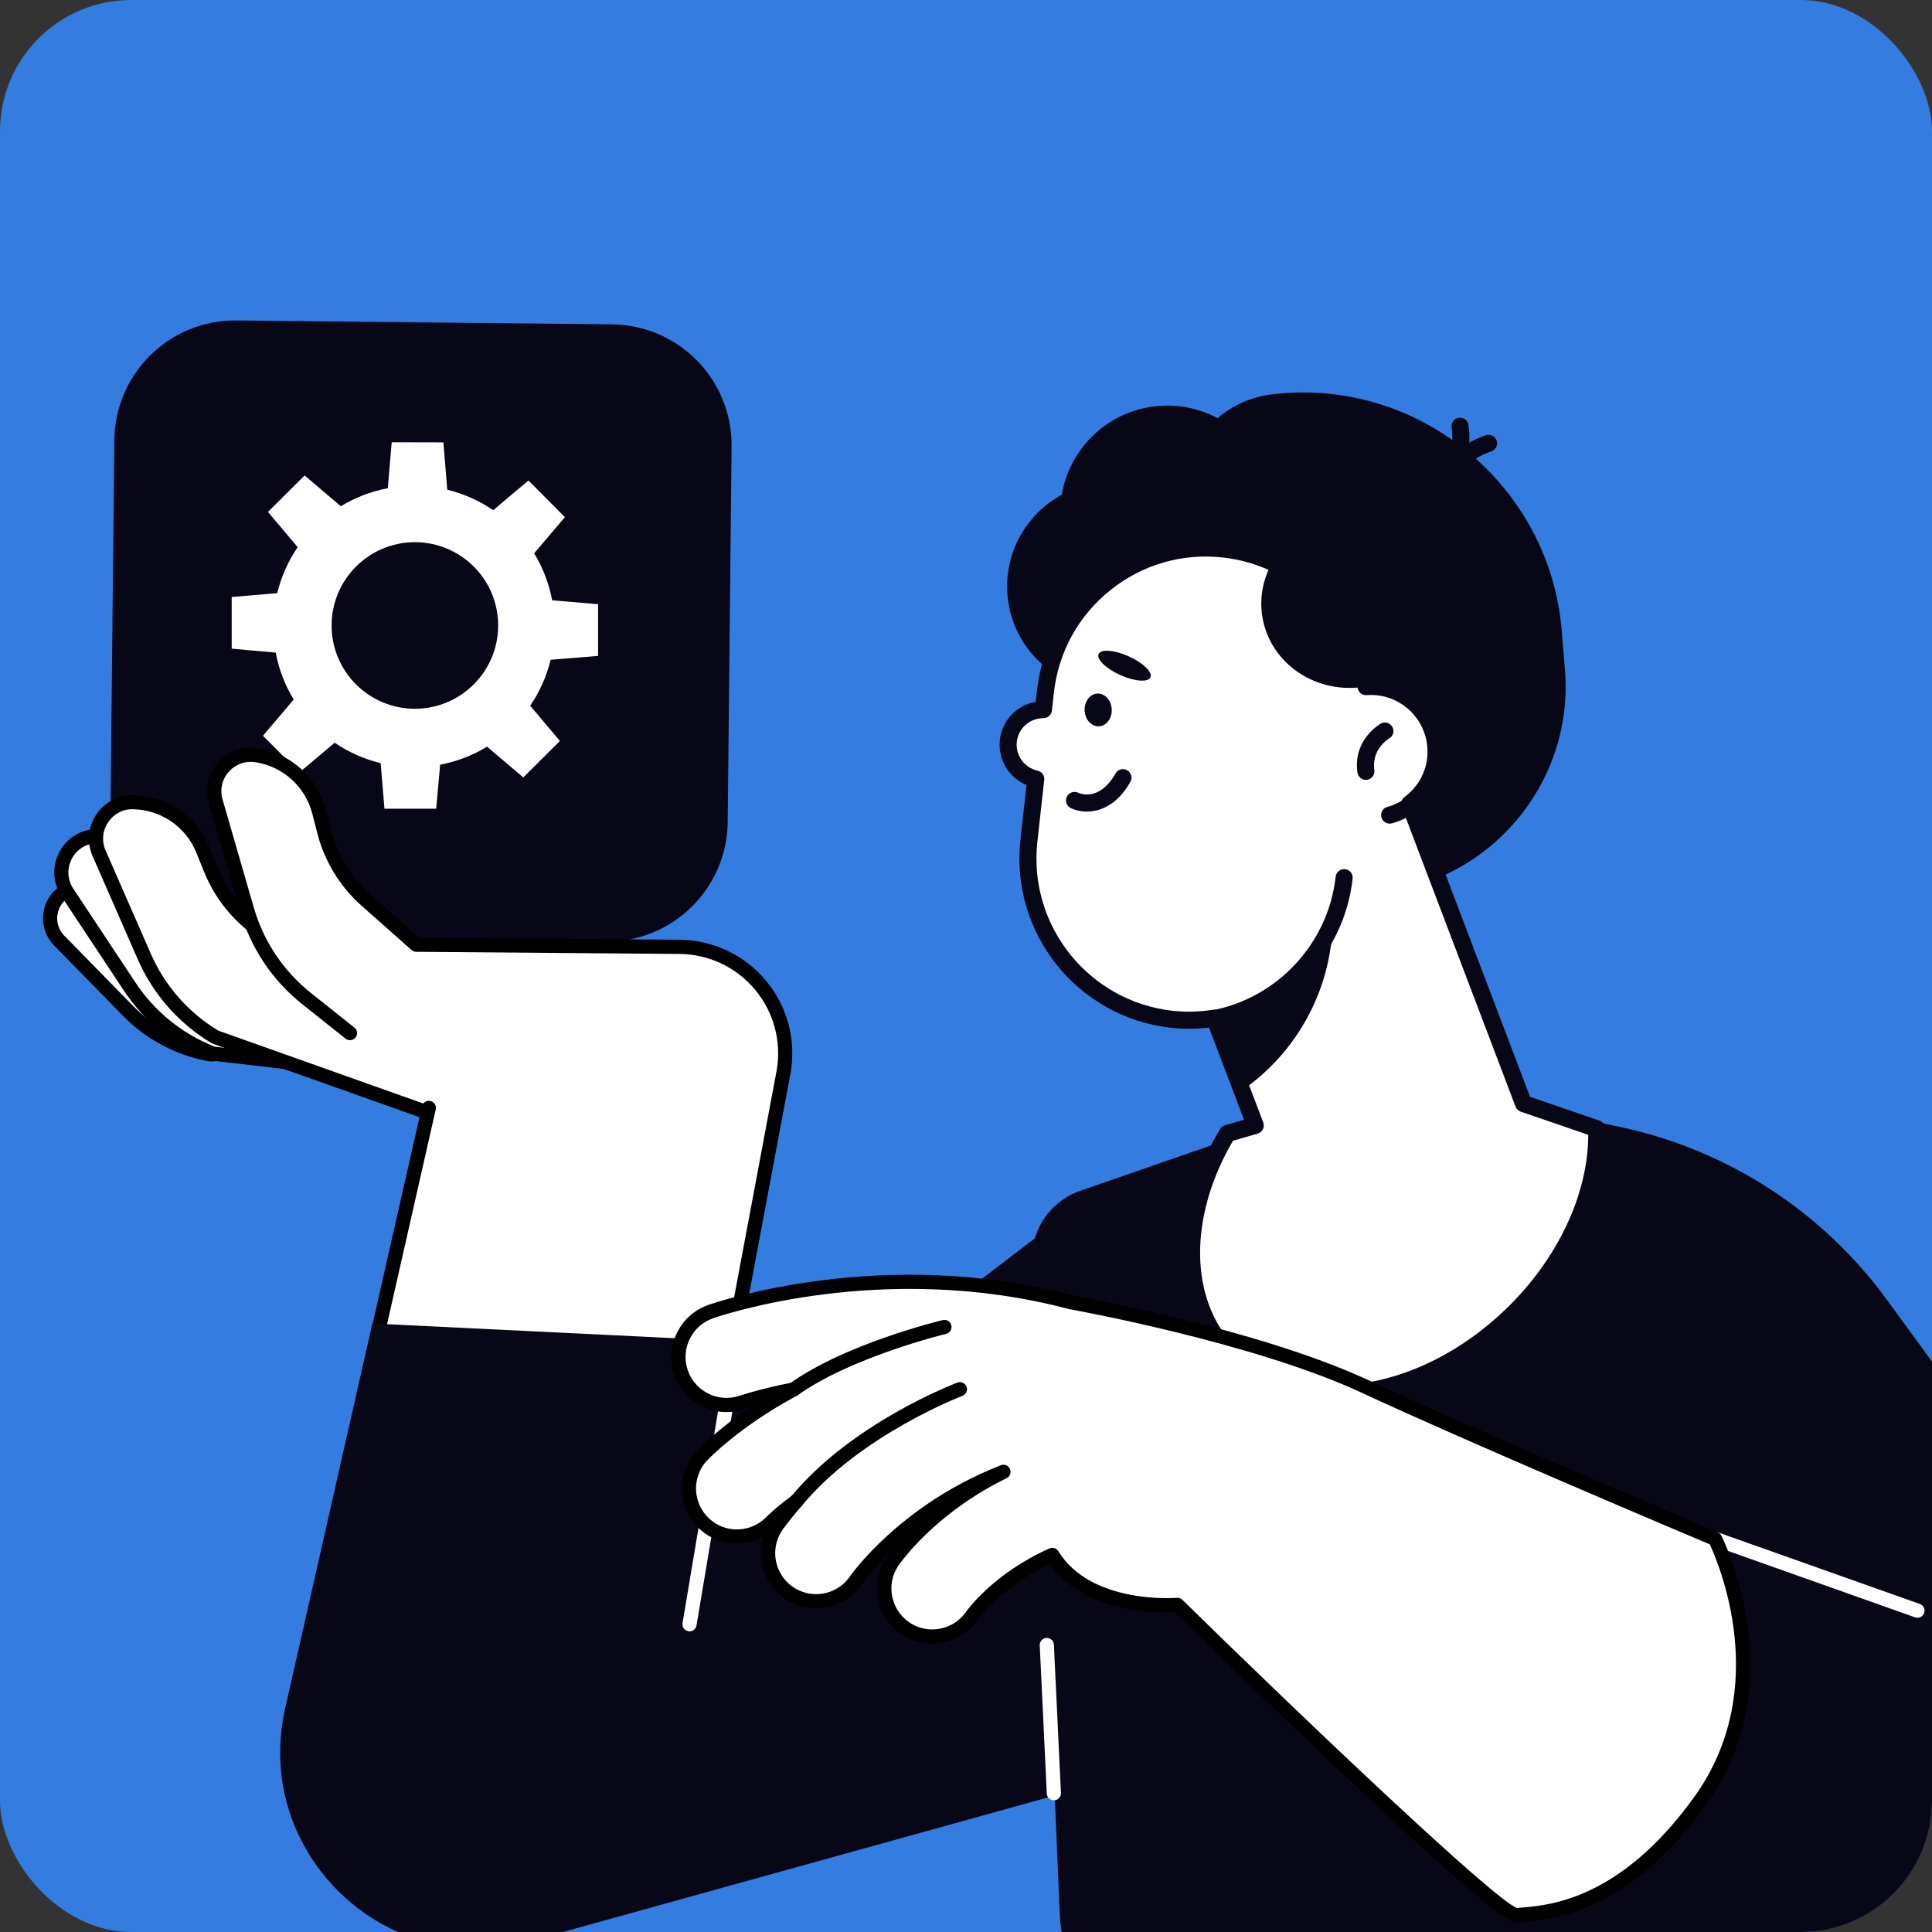
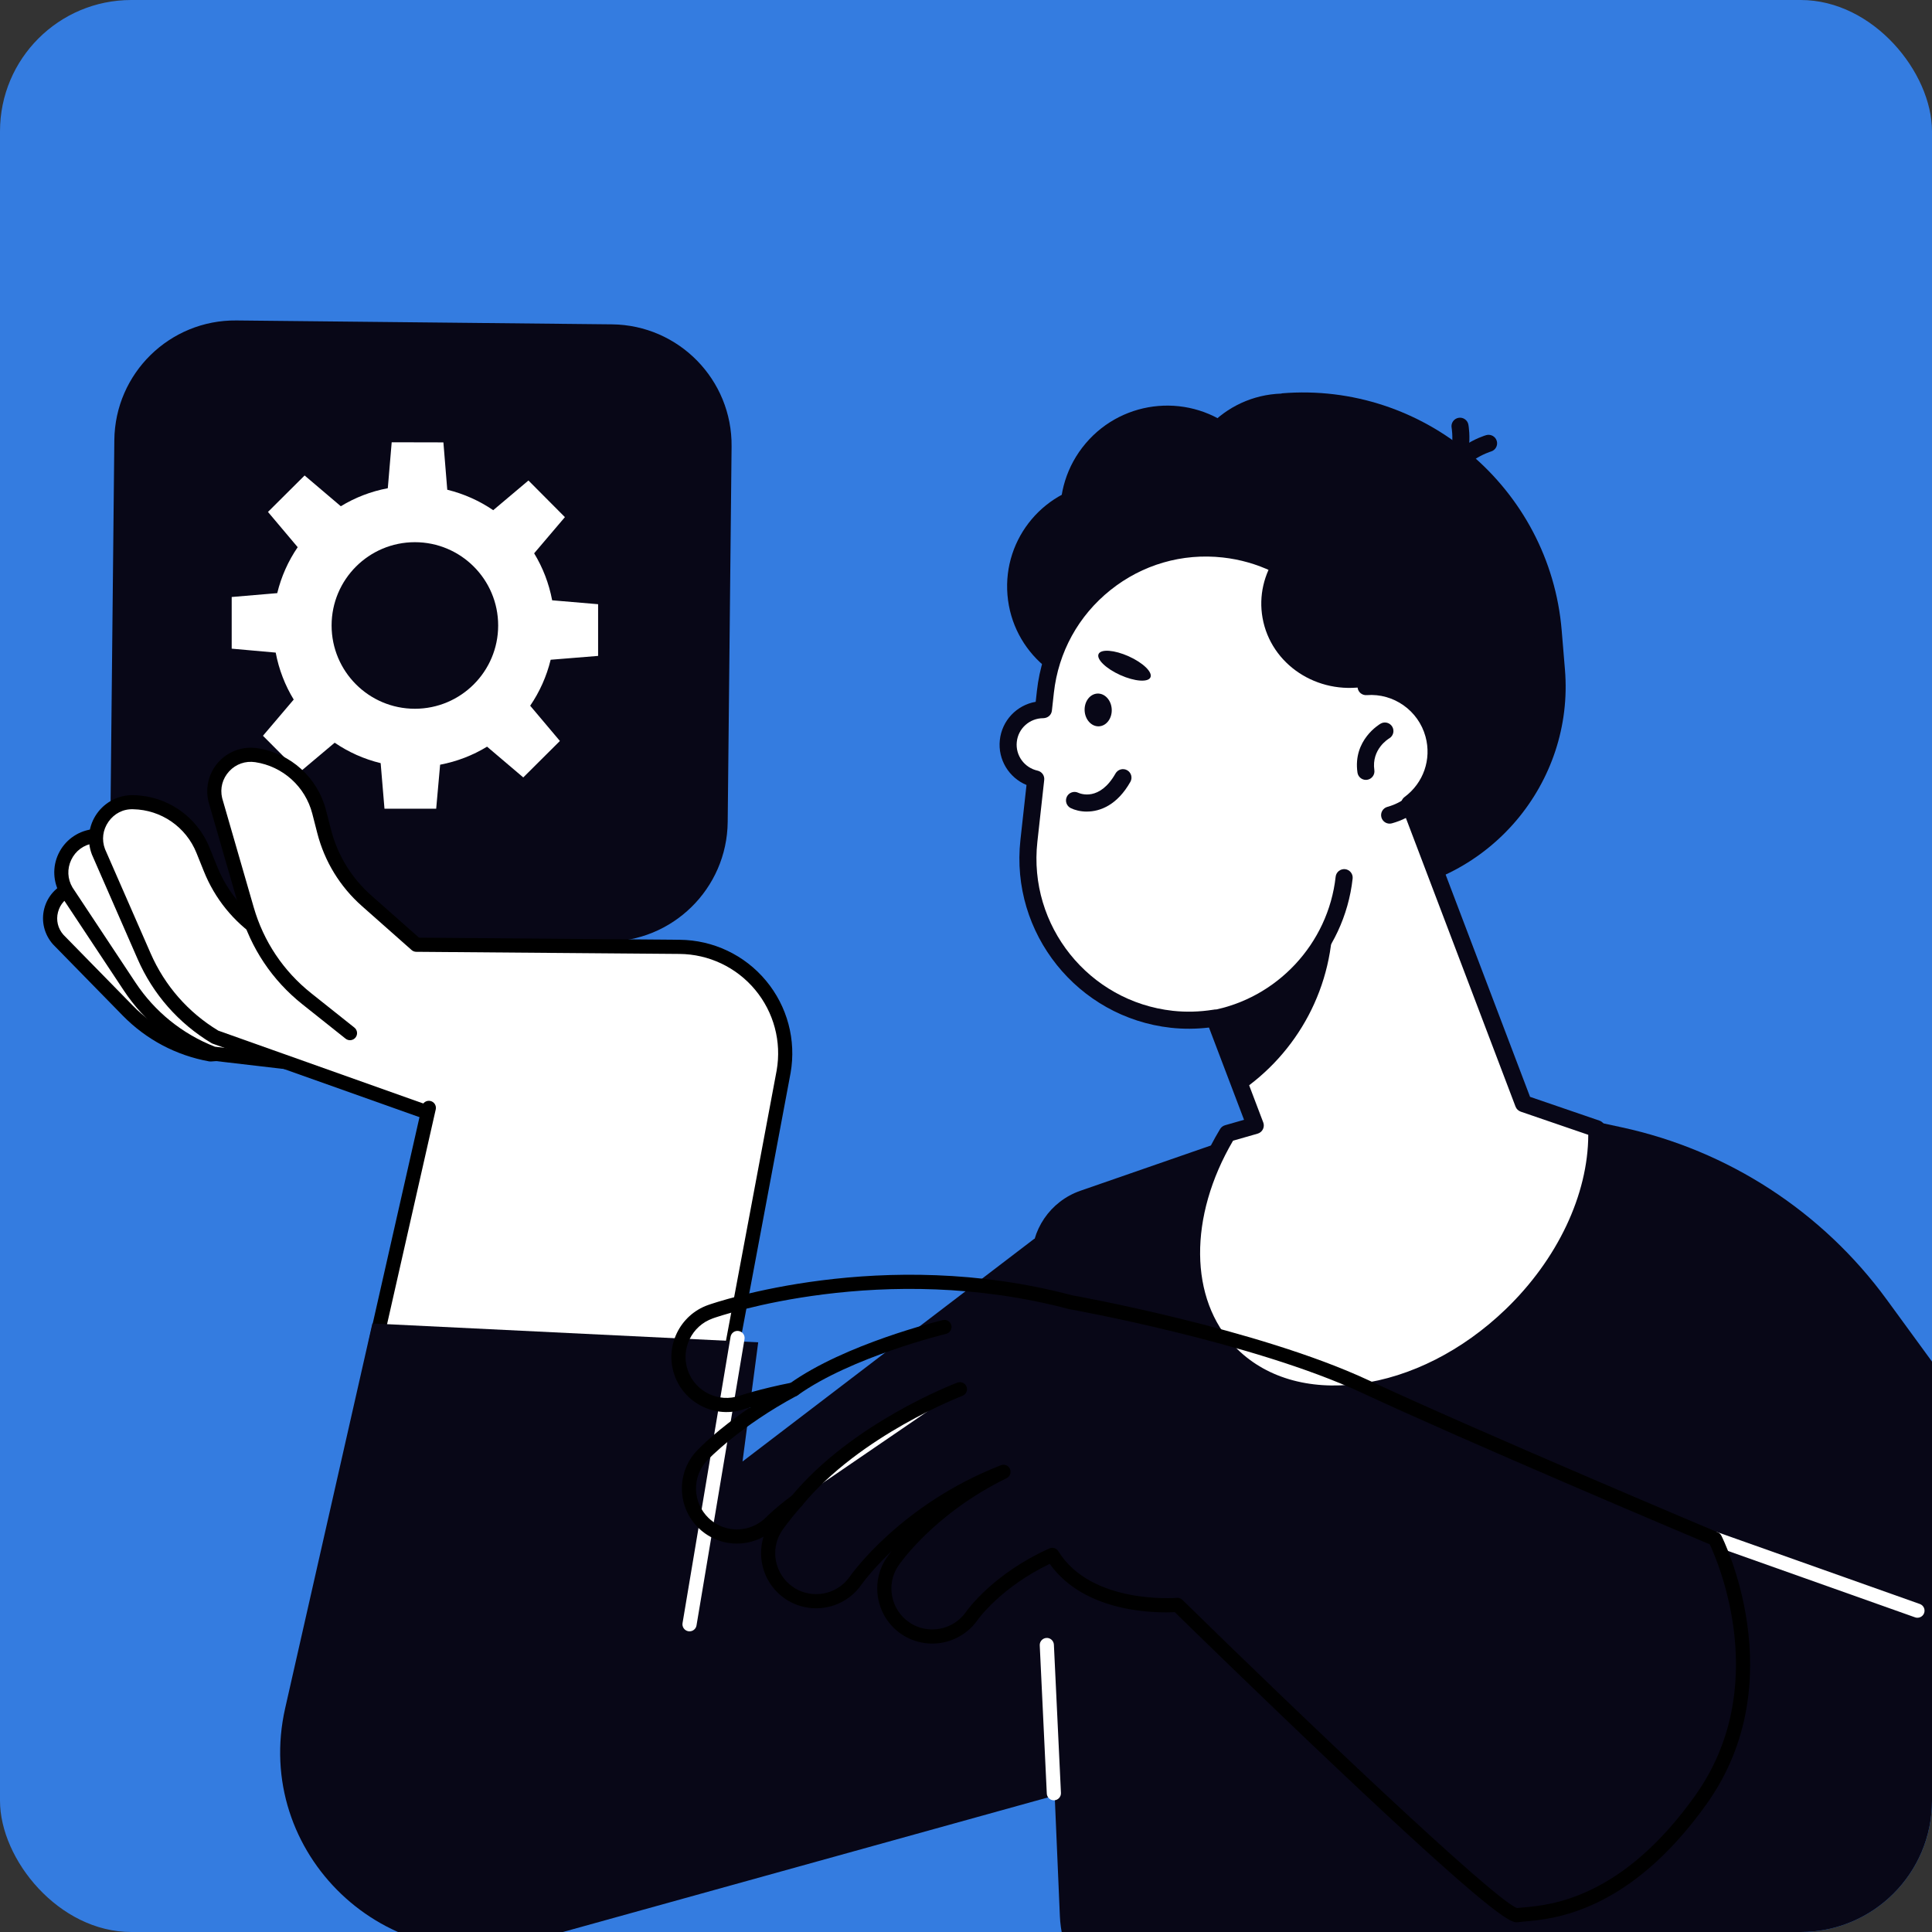
<svg xmlns="http://www.w3.org/2000/svg" id="Layer_2" data-name="Layer 2" viewBox="0 0 854.84 854.84">
  <rect x="0" y="0" width="854.84" height="854.84" fill="#333333" stroke="none" />
  <defs>
    <style> .cls-1 { fill: #fff; } .cls-2 { fill: none; } .cls-3 { fill: #080717; } .cls-4 { fill: #347ce0; } .cls-5 { clip-path: url(#clippath); } </style>
    <clipPath id="clippath">
      <rect class="cls-2" width="854.84" height="854.84" rx="58.09" ry="58.09" />
    </clipPath>
  </defs>
  <g id="_Layer_" data-name="&amp;lt;Layer&amp;gt;">
    <g class="cls-5">
      <rect class="cls-4" width="854.84" height="854.84" rx="58.09" ry="58.09" />
      <g>
        <g>
          <path class="cls-1" d="M120.47,428.22l-24.89-5.85c-10.42-2.45-19.86-7.96-27.12-15.82l-5.23-5.66c-8.05-8.73-20.54-11.8-31.72-7.81h0c-9.38,3.35-12.41,15.11-5.83,22.58l30.82,31.49c9.89,10.11,22.68,16.89,36.6,19.41l26.84-1.98c31.12-2.29,62.25,4.15,89.9,18.61l22.23,11.63-31.38-65.71-80.23-.88Z" />
          <path d="M232.08,497.95c-.49,0-.99-.12-1.45-.36l-22.23-11.63c-27.16-14.2-57.66-20.51-88.22-18.26l-26.84,1.97c-.26.02-.53,0-.79-.04-14.64-2.65-27.87-9.67-38.28-20.3l-30.82-31.49c-3.89-4.4-5.3-10.27-3.87-15.81,1.43-5.54,5.49-9.99,10.88-11.91,12.39-4.42,26.16-1.04,35.08,8.63l5.22,5.66c6.86,7.43,15.69,12.59,25.53,14.9l24.55,5.77,79.88.88c1.19.01,2.28.7,2.79,1.78l31.38,65.71c.58,1.21.32,2.67-.65,3.6-.6.58-1.38.88-2.18.88ZM132.28,461c27.47,0,54.55,6.63,79.02,19.42l13.91,7.27-26.49-55.48-78.28-.86c-.23,0-.46-.03-.68-.08l-24.89-5.85c-11.07-2.6-20.99-8.39-28.7-16.75l-5.22-5.66c-7.22-7.82-18.35-10.56-28.37-6.98-3.48,1.24-6,4-6.92,7.58-.92,3.57-.05,7.21,2.39,9.98l30.71,31.37c9.4,9.6,21.33,15.98,34.53,18.45l26.44-1.94c4.19-.31,8.38-.46,12.56-.46Z" />
        </g>
        <g>
          <path class="cls-1" d="M133.47,428.91l-26.78-11.98c-11.21-5.01-20.66-13.27-27.13-23.7l-4.66-7.51c-7.19-11.58-20.6-17.74-34.06-15.66h0c-11.29,1.75-17.26,14.34-11.45,24.19l27.92,42.15c8.96,13.53,21.91,23.94,37.04,29.79l30.67,3.58c35.56,4.15,69.26,18.15,97.29,40.43l22.54,17.91-21.15-80.84-90.22-18.35Z" />
          <path d="M244.84,531.24c-.69,0-1.38-.23-1.95-.68l-22.54-17.91c-27.6-21.93-60.7-35.68-95.7-39.77l-30.67-3.58c-.26-.03-.52-.09-.77-.19-15.83-6.11-29.15-16.83-38.52-30.98l-27.92-42.15c-3.34-5.66-3.65-12.41-.9-18.2,2.74-5.79,8.16-9.83,14.49-10.81,14.75-2.26,29.34,4.44,37.2,17.11l4.66,7.51c6.17,9.94,15.07,17.71,25.75,22.49l26.47,11.84,89.88,18.28c1.17.24,2.1,1.12,2.4,2.27l21.15,80.84c.34,1.3-.19,2.68-1.32,3.41-.52.34-1.12.51-1.71.51ZM95.1,463.13l30.28,3.53c36.17,4.22,70.36,18.42,98.87,41.08l15.19,12.07-18.28-69.87-88.31-17.96c-.22-.05-.44-.12-.65-.21l-26.78-11.98c-11.83-5.29-21.69-13.9-28.52-24.9l-4.66-7.51c-6.54-10.53-18.68-16.12-30.93-14.22-4.34.67-7.91,3.33-9.79,7.3-1.88,3.97-1.68,8.42.55,12.2l27.83,42.02c8.58,12.96,20.74,22.79,35.19,28.45Z" />
        </g>
        <path class="cls-3" d="M101.79,414.9l166.16,1.72c29.53.31,53.72-23.39,54.03-52.92l1.72-166.16c.31-29.53-23.39-53.72-52.92-54.03l-166.16-1.72c-29.53-.31-53.72,23.39-54.03,52.92l-1.72,166.16c-.31,29.53,23.39,53.72,52.92,54.03Z" />
        <g>
          <path class="cls-1" d="M140.11,428.83l-24.33-16.4c-10.18-6.86-18.07-16.62-22.66-28.01l-3.3-8.2c-5.09-12.64-17.24-21.02-30.86-21.28h0c-11.43-.22-19.47,11.16-15.44,21.86l20.26,46.32c6.5,14.87,17.47,27.35,31.37,35.71l95.99,34.12,41.64,52.74-6.94-83.28-85.73-33.58Z" />
          <path d="M232.78,548.82c-.94,0-1.85-.42-2.46-1.19l-41.08-52.03-95.14-33.81c-.2-.07-.39-.16-.56-.27-14.54-8.75-25.83-21.59-32.63-37.14l-20.26-46.32c-2.32-6.14-1.46-12.85,2.23-18.08,3.69-5.23,9.78-8.31,16.13-8.16,14.91.29,28.14,9.41,33.71,23.24l3.3,8.2c4.37,10.85,11.8,20.04,21.5,26.58l24.04,16.21,85.41,33.45c1.11.43,1.88,1.46,1.98,2.65l6.94,83.28c.11,1.38-.69,2.67-1.97,3.17-.37.15-.76.22-1.15.22ZM96.5,455.99l95.69,34.01c.55.2,1.04.55,1.41,1.01l35.2,44.58-5.91-70.98-83.91-32.87c-.21-.08-.42-.19-.61-.32l-24.33-16.4c-10.74-7.24-18.98-17.42-23.81-29.44l-3.3-8.2c-4.63-11.5-15.63-19.08-28.02-19.32-4.47-.16-8.36,1.92-10.9,5.51-2.53,3.59-3.1,8-1.55,12.11l20.2,46.17c6.24,14.26,16.55,26.05,29.85,34.12Z" />
        </g>
        <path class="cls-1" d="M264.64,290.21v-22.87l-20.33-1.73c-1.42-7.5-4.14-14.51-7.97-20.79l13.61-16.01-16.13-16.21-15.59,13.14c-6.1-4.16-12.96-7.25-20.33-9.05l-1.71-20.95-22.88-.05-1.72,20.33c-7.49,1.4-14.5,4.14-20.79,7.97l-16.02-13.61-16.21,16.13,13.15,15.6c-4.16,6.08-7.26,12.95-9.05,20.33l-20.15,1.71v22.86l19.47,1.74c1.41,7.49,4.14,14.5,7.97,20.78l-13.61,16.02,16.14,16.2,15.6-13.13c6.09,4.16,12.95,7.25,20.34,9.04l1.69,20.16h22.88l1.74-19.47c7.48-1.42,14.49-4.15,20.77-7.98l16.02,13.61,16.21-16.13-13.15-15.6c4.16-6.09,7.26-12.96,9.06-20.34l21.01-1.7ZM183.57,313.6c-20.35,0-36.85-16.5-36.85-36.85s16.5-36.85,36.85-36.85,36.85,16.5,36.85,36.85-16.5,36.85-36.85,36.85Z" />
        <g>
          <path class="cls-1" d="M189.75,490.17l-23.59,104.09,155.45,13.88,25.12-133.96c5.01-28.69-16.93-55.01-46.05-55.25l-116.48-.94-21.98-19.44c-9.2-8.14-15.75-18.84-18.8-30.73l-2.2-8.56c-3.39-13.2-14.34-23.09-27.82-25.13h0c-11.3-1.71-20.76,8.52-18.16,19.65l14.03,48.57c4.5,15.59,13.74,29.4,26.44,39.51l19.15,15.25,34.9,33.06Z" />
          <path d="M321.61,611.28c-.09,0-.19,0-.28-.01l-155.45-13.88c-.9-.08-1.72-.54-2.25-1.27-.53-.73-.72-1.65-.52-2.53l23.59-104.09c.38-1.69,2.06-2.73,3.74-2.36,1.69.38,2.74,2.06,2.36,3.74l-22.8,100.6,149.05,13.31,24.6-131.17c2.22-12.73-1.25-25.76-9.55-35.71-8.3-9.95-20.49-15.72-33.45-15.83l-116.48-.94c-.76,0-1.48-.28-2.05-.79l-21.97-19.44c-9.7-8.58-16.54-19.75-19.76-32.29l-2.2-8.57c-3.09-12-13-20.96-25.26-22.82-4.34-.64-8.54.82-11.52,4.04-2.98,3.23-4.12,7.53-3.12,11.81l13.99,48.42c4.35,15.05,13.12,28.17,25.38,37.93l19.15,15.24c1.35,1.08,1.58,3.04.5,4.4-1.08,1.36-3.05,1.58-4.4.5l-19.15-15.24c-13.28-10.57-22.78-24.78-27.49-41.09l-14.03-48.57c-1.5-6.4.23-12.93,4.58-17.64,4.35-4.71,10.72-6.94,17.06-5.98,14.74,2.23,26.67,13.01,30.38,27.45l2.2,8.57c2.91,11.33,9.08,21.41,17.85,29.16l21.1,18.66,115.3.93c14.8.12,28.73,6.71,38.2,18.08,9.48,11.37,13.45,26.26,10.9,40.84l-25.13,134c-.28,1.49-1.58,2.55-3.07,2.55Z" />
        </g>
        <path class="cls-3" d="M682.46,577.27l-224.84-29.15-129.08,98.54,6.94-52.74-170.72-8.33-38.58,170.21c-14.56,64.22,44.71,120.73,108.17,103.12l339.85-94.29,108.26-187.37Z" />
        <path class="cls-3" d="M468.95,847.74c1.17,27.35,23.69,48.92,51.06,48.92h283.41c67.59,0,124.81-49.9,134-116.86h0c4.76-34.69-4.12-69.87-24.76-98.15l-77.84-106.61c-28.44-38.95-70.2-66.08-117.33-76.25l-83.75-18.06c-9.16-1.97-18.68-1.4-27.53,1.67l-128.17,44.47c-13.37,4.64-22.12,17.51-21.51,31.65l12.42,289.23Z" />
        <g>
          <path class="cls-3" d="M564.95,398.82l43.71-3.63c50.24-4.17,87.94-48.69,83.77-98.93l-1.44-17.32c-5.22-62.91-60.96-110.12-123.88-104.9l-3.35,17.72c-39.44,3.27-69.02,38.21-65.75,77.65l6.49,78.23c2.55,30.7,29.75,53.73,60.44,51.18Z" />
          <ellipse class="cls-3" cx="579.13" cy="298.52" rx="102.92" ry="96.66" transform="translate(-68.26 225.14) rotate(-20.8)" />
          <path class="cls-3" d="M608.3,302.34c-5.44-32.56-30.28-59.93-61.65-64.92h0c-19.55-3.12-37.74,3.09-50.98,15.51,8.72-2.37,33.61-7.62,44.13,6.16,12.86,16.85,27.32,52.83,68.51,43.25Z" />
          <path class="cls-3" d="M445.77,263.26c2.1,25.33,24.34,44.16,49.67,42.06,25.33-2.1,44.16-24.34,42.06-49.67-2.1-25.33-24.34-44.16-49.67-42.06-25.33,2.1-44.16,24.34-42.06,49.67Z" />
          <path class="cls-3" d="M586.56,186.75c50.13,2.19,92.18,40.46,98.23,91.19-10.57,8.36-23.81,13.86-38.49,15.07-38.15,3.16-71.51-23.69-74.52-59.99-1.43-17.29,4.29-33.59,14.79-46.27Z" />
          <path class="cls-3" d="M522.57,223.95c2.1,25.33,24.34,44.16,49.67,42.06,25.33-2.1,44.16-24.34,42.06-49.67-2.1-25.33-24.34-44.16-49.67-42.06-25.33,2.1-44.16,24.34-42.06,49.67Z" />
          <circle class="cls-3" cx="516.45" cy="226.77" r="47.33" transform="translate(9.65 474.36) rotate(-49.74)" />
          <path class="cls-3" d="M639.15,219.52c-.23,0-.47-.02-.71-.07-2.05-.39-3.39-2.37-3-4.42,3.23-16.88,21.39-22.28,22.16-22.5,2-.56,4.09.58,4.67,2.58.58,2-.58,4.09-2.58,4.67-.16.05-14.49,4.39-16.84,16.66-.35,1.81-1.93,3.07-3.71,3.07Z" />
          <path class="cls-3" d="M637.2,218.55c-1.14,0-2.26-.51-3-1.48-1.27-1.66-.95-4.03.71-5.29,10.01-7.65,7.41-22.35,7.38-22.5-.38-2.05.97-4.02,3.02-4.4,2.04-.39,4.02.97,4.4,3.02.15.79,3.43,19.44-10.23,29.88-.68.52-1.49.77-2.29.77Z" />
          <g>
            <path class="cls-1" d="M461.68,313.99l.87-7.85c4.34-39.26,39.68-67.57,78.94-63.23h0c33.11,3.66,58.44,29.37,62.95,60.9,13.49-1.02,26.25,7.59,29.95,21.13h0c3.23,11.8-1.39,23.87-10.67,30.74l50.38,132.61,32.38,11.11c.86,27.13-12.31,58.24-37.74,82.69-40.41,38.86-96.4,46.19-125.07,16.38-22.42-23.32-21.39-62.43-.58-96.96l12.35-3.53-18.03-47.47c-6.13.96-12.45,1.21-18.91.49-39.26-4.34-67.57-39.68-63.23-78.94l3.02-27.38c-7.62-1.69-12.97-8.8-12.15-16.75h0c.83-8.04,7.63-13.94,15.54-13.93Z" />
            <path class="cls-3" d="M590.18,620.58c-19.77,0-36.96-6.73-49.23-19.49-22.9-23.81-23.34-64.62-1.1-101.53.49-.82,1.28-1.42,2.19-1.68l8.4-2.41-15.51-40.82c-5.73.67-11.39.7-16.86.1-41.26-4.56-71.13-41.84-66.57-83.1l2.69-24.32c-7.76-3.23-12.7-11.21-11.81-19.79.9-8.73,7.48-15.56,15.88-17.02l.53-4.78c2.21-19.99,12.07-37.92,27.76-50.5,15.7-12.58,35.34-18.27,55.34-16.08,33.04,3.65,59.62,28.44,65.73,60.81,14.13.44,26.6,10.08,30.4,23.98,3.31,12.12-.53,24.75-9.81,32.95l48.78,128.41,30.71,10.53c1.49.51,2.5,1.88,2.55,3.46.92,29.25-13.62,61.22-38.9,85.53-20.12,19.35-44.65,31.77-69.06,34.96-4.13.54-8.17.81-12.11.81ZM545.57,504.73c-19.7,33.6-19.42,70.08.83,91.13,13.01,13.53,32.51,19.37,54.92,16.43,22.83-2.99,45.84-14.68,64.81-32.92,23.01-22.13,36.56-50.82,36.62-77.26l-29.87-10.24c-1.06-.37-1.91-1.18-2.31-2.23l-50.38-132.62c-.6-1.58-.08-3.37,1.28-4.38,8.37-6.2,12.01-16.69,9.27-26.71-3.15-11.54-14.13-19.29-26.02-18.36-2.02.14-3.74-1.26-4.02-3.23-4.38-30.56-28.9-54.28-59.63-57.67-17.98-2-35.67,3.14-49.79,14.46-14.12,11.31-22.99,27.45-24.98,45.43l-.87,7.85c-.21,1.92-1.75,3.28-3.76,3.36h-.02c-6.09,0-11.14,4.53-11.76,10.54-.61,5.93,3.35,11.38,9.21,12.68,1.88.42,3.15,2.19,2.93,4.1l-3.03,27.38c-4.1,37.13,22.77,70.67,59.89,74.77,5.79.64,11.81.49,17.91-.47,1.79-.28,3.48.72,4.11,2.39l18.03,47.47c.38.99.32,2.09-.15,3.03-.47.94-1.32,1.65-2.34,1.94l-10.91,3.13Z" />
          </g>
          <path class="cls-3" d="M614.86,364.43c-1.66,0-3.18-1.1-3.64-2.78-.55-2.01.64-4.09,2.65-4.64,13.32-3.64,21.2-17.44,17.56-30.76-.55-2.01.64-4.09,2.65-4.64,2.02-.55,4.09.64,4.64,2.65,2.3,8.4,1.18,17.19-3.13,24.75-4.32,7.56-11.32,12.99-19.72,15.28-.33.09-.67.13-1,.13Z" />
          <path class="cls-3" d="M604.36,345.07c-1.85,0-3.46-1.36-3.73-3.24-2.08-14.43,9.77-21.36,10.27-21.66,1.81-1.03,4.11-.4,5.15,1.41,1.03,1.8.41,4.1-1.39,5.14-.35.21-7.89,4.78-6.56,14.03.3,2.06-1.14,3.98-3.2,4.28-.18.03-.37.04-.54.04Z" />
          <path class="cls-3" d="M480.9,359.1c-2.87,0-5.37-.68-7.13-1.54-1.87-.92-2.64-3.18-1.72-5.06.91-1.85,3.16-2.63,5.02-1.74.98.45,9.47,3.88,16.51-8.53,1.03-1.81,3.33-2.45,5.15-1.43,1.81,1.03,2.45,3.33,1.42,5.14-5.8,10.24-13.32,13.15-19.26,13.15Z" />
          <path class="cls-3" d="M479.91,314.41c.19,4,3.03,7.12,6.34,6.96,3.31-.16,5.84-3.53,5.65-7.53-.19-4-3.03-7.12-6.34-6.96-3.31.16-5.84,3.53-5.65,7.53Z" />
          <path class="cls-3" d="M486.08,289.39c-1.03,2.29,3.28,6.45,9.61,9.3,6.34,2.85,12.31,3.3,13.34,1.01,1.03-2.29-3.28-6.45-9.61-9.3-6.34-2.85-12.31-3.3-13.34-1.01Z" />
          <path class="cls-3" d="M564.63,246.15c28.77-1.41,54.84,18.24,60.98,46.92-5.6,5.34-12.88,9.18-21.2,10.66-21.64,3.83-42.13-9.75-45.78-30.34-1.74-9.81.67-19.43,6-27.24Z" />
          <path class="cls-3" d="M536.35,454.64c-1.79,0-3.38-1.28-3.71-3.11-.37-2.05,1-4.02,3.05-4.38,29.29-5.27,52.02-29.63,55.29-59.24.23-2.07,2.1-3.54,4.17-3.34,2.07.23,3.57,2.09,3.34,4.17-3.63,32.91-28.91,59.99-61.46,65.85-.23.04-.45.06-.67.06Z" />
          <path class="cls-3" d="M585.8,411.41c1.45-2.74,2.73-5.53,3.88-8.35.97,33.36-15.7,63.18-41.62,80.43l-10.96-28.85c20.38-8.01,37.88-22.77,48.7-43.23Z" />
        </g>
        <path class="cls-1" d="M848.41,715.8c-.35,0-.7-.06-1.05-.18l-89.59-31.8c-1.63-.58-2.48-2.37-1.9-4,.58-1.63,2.37-2.48,4-1.9l89.59,31.79c1.63.58,2.48,2.37,1.9,4-.46,1.28-1.66,2.08-2.95,2.08Z" />
        <path class="cls-1" d="M466.29,796.57c-1.66,0-3.04-1.31-3.12-2.98l-3.12-65.58c-.08-1.73,1.25-3.19,2.98-3.28,1.71-.11,3.19,1.25,3.28,2.98l3.12,65.58c.08,1.73-1.25,3.19-2.98,3.28-.05,0-.1,0-.15,0Z" />
        <path class="cls-1" d="M305.09,721.81c-.17,0-.35-.01-.52-.04-1.7-.29-2.86-1.9-2.57-3.6l21.24-126.68c.29-1.71,1.89-2.87,3.61-2.57,1.7.29,2.86,1.9,2.57,3.6l-21.24,126.68c-.26,1.53-1.58,2.61-3.08,2.61Z" />
        <g>
          <g>
-             <path class="cls-1" d="M758.82,680.88s-105.48-44.41-154.74-67.38c-49.26-22.96-130.6-37.37-130.6-37.37-82.8-21.98-156.03,3.14-159.11,4.22-11.05,3.88-16.86,15.97-13,27.04,3.86,11.06,15.96,16.91,27.04,13.08.23-.08,8.72-2.94,22.72-5.69-25.44,13.6-39.52,28.19-40.53,29.26-8.04,8.49-7.67,21.83.77,29.92,5.97,5.72,14.44,7.25,21.77,4.67,3.03-1.06,5.85-2.83,8.24-5.28.11-.11,4-4.02,11.17-9.3-5.64,6.38-8.73,10.82-9.13,11.42-6.51,9.71-3.92,22.81,5.75,29.37,5.79,3.93,12.84,4.6,18.98,2.44,4.13-1.45,7.84-4.17,10.5-8.04.24-.35,21.8-31.03,65.34-48.01-32.85,16.09-48.34,38.64-49.19,39.9-6.49,9.68-3.91,22.69,5.7,29.27,5.79,3.97,12.87,4.65,19.06,2.48,4.08-1.43,7.77-4.11,10.43-7.91.59-.85,11.65-16.24,35.59-26.99,15.84,25.71,55.39,22.11,55.39,22.11,0,0,141.34,138.55,150.26,137.29,8.92-1.26,44.64.46,81.32-51.03,38.26-53.69,6.26-115.48,6.26-115.48Z" />
            <path d="M671.01,850.55c-3.06,0-12.04-4.39-80.4-69.06-32.66-30.89-64.8-62.28-70.82-68.18-7.36.39-39.57.76-55.32-21.36-21.75,10.45-31.8,24.66-31.9,24.81-2.97,4.23-7.1,7.37-11.96,9.08-7.34,2.57-15.51,1.51-21.86-2.85-10.98-7.52-13.91-22.59-6.53-33.6.13-.2.88-1.29,2.25-3.04-8.72,8.31-13.12,14.53-13.21,14.66-2.96,4.3-7.12,7.49-12.05,9.22-7.28,2.56-15.42,1.51-21.78-2.81-9.09-6.17-12.71-17.48-9.59-27.46-1.16.64-2.38,1.18-3.65,1.62-8.74,3.07-18.31,1.01-24.97-5.36-9.66-9.25-10.05-24.65-.88-34.33,1.13-1.2,9.17-9.47,23.69-19.26-1.67.5-2.56.8-2.59.81-12.68,4.4-26.59-2.34-31.01-15.01-4.42-12.66,2.27-26.58,14.92-31.02,3.11-1.1,77.2-26.53,160.95-4.3.56.09,82.05,14.69,131.12,37.55,48.64,22.67,153.57,66.89,154.63,67.33.67.28,1.23.8,1.57,1.45.33.64,32.43,64.12-6.49,118.74-34.19,47.98-67.85,50.92-80.53,52.02-1.17.1-2.14.19-2.91.29-.2.03-.41.06-.66.06ZM520.97,706.97c.82,0,1.6.32,2.19.9,52.06,51.04,137.81,132.71,148.07,136.37.78-.09,1.72-.18,2.81-.27,11.89-1.04,43.46-3.79,75.97-49.42,34.08-47.83,10.27-103.2,6.5-111.24-11.34-4.78-107.68-45.49-153.75-66.97-48.31-22.52-129.01-36.98-129.82-37.12-82.17-21.79-154.49,3.03-157.52,4.1-9.4,3.3-14.37,13.64-11.08,23.05,3.28,9.41,13.62,14.43,23.05,11.15.09-.03,8.68-2.96,23.14-5.81,1.51-.31,3.03.56,3.55,2.02s-.11,3.08-1.47,3.81c-25.23,13.49-39.15,28.04-39.73,28.65-6.81,7.19-6.51,18.63.66,25.5,4.95,4.74,12.07,6.27,18.57,3.98,2.67-.94,5.03-2.45,7.03-4.51.02-.02,4-4.06,11.56-9.64,1.29-.95,3.09-.78,4.17.41,1.08,1.18,1.1,2.99.04,4.19-5.88,6.65-8.84,11.04-8.87,11.08-5.52,8.23-3.32,19.45,4.91,25.04,4.72,3.2,10.77,3.99,16.19,2.08,3.66-1.29,6.76-3.66,8.96-6.86.21-.31,22.09-31.73,66.78-49.15,1.56-.62,3.33.13,4,1.66.67,1.54.02,3.33-1.49,4.07-32.22,15.78-47.35,37.91-47.97,38.84-5.47,8.16-3.29,19.35,4.87,24.94,4.72,3.24,10.79,4.03,16.25,2.11,3.62-1.27,6.7-3.61,8.9-6.75.47-.67,11.88-16.83,36.87-28.05,1.44-.65,3.12-.12,3.95,1.21,14.62,23.72,52.07,20.67,52.44,20.64.09,0,.19-.01.28-.01Z" />
          </g>
          <g>
-             <path class="cls-1" d="M417.87,587.14s-42.3,10.17-66.75,27.65l66.75-27.65Z" />
            <path d="M351.13,617.91c-.98,0-1.94-.46-2.55-1.31-1.01-1.41-.68-3.36.73-4.37,24.66-17.63,66.08-27.72,67.84-28.14,1.68-.4,3.37.63,3.78,2.31.4,1.68-.63,3.37-2.31,3.78-.42.1-42.01,10.24-65.66,27.15-.55.39-1.19.58-1.82.58Z" />
          </g>
          <g>
            <path class="cls-1" d="M424.74,614.69s-45.65,17.25-72.19,49.36l72.19-49.36Z" />
            <path d="M352.55,667.18c-.7,0-1.41-.24-1.99-.72-1.33-1.1-1.52-3.07-.42-4.41,26.76-32.38,71.6-49.59,73.49-50.3,1.61-.6,3.42.2,4.03,1.82.61,1.62-.2,3.42-1.82,4.04-.45.17-45.2,17.35-70.88,48.43-.62.75-1.51,1.14-2.42,1.14Z" />
          </g>
        </g>
      </g>
    </g>
  </g>
</svg>